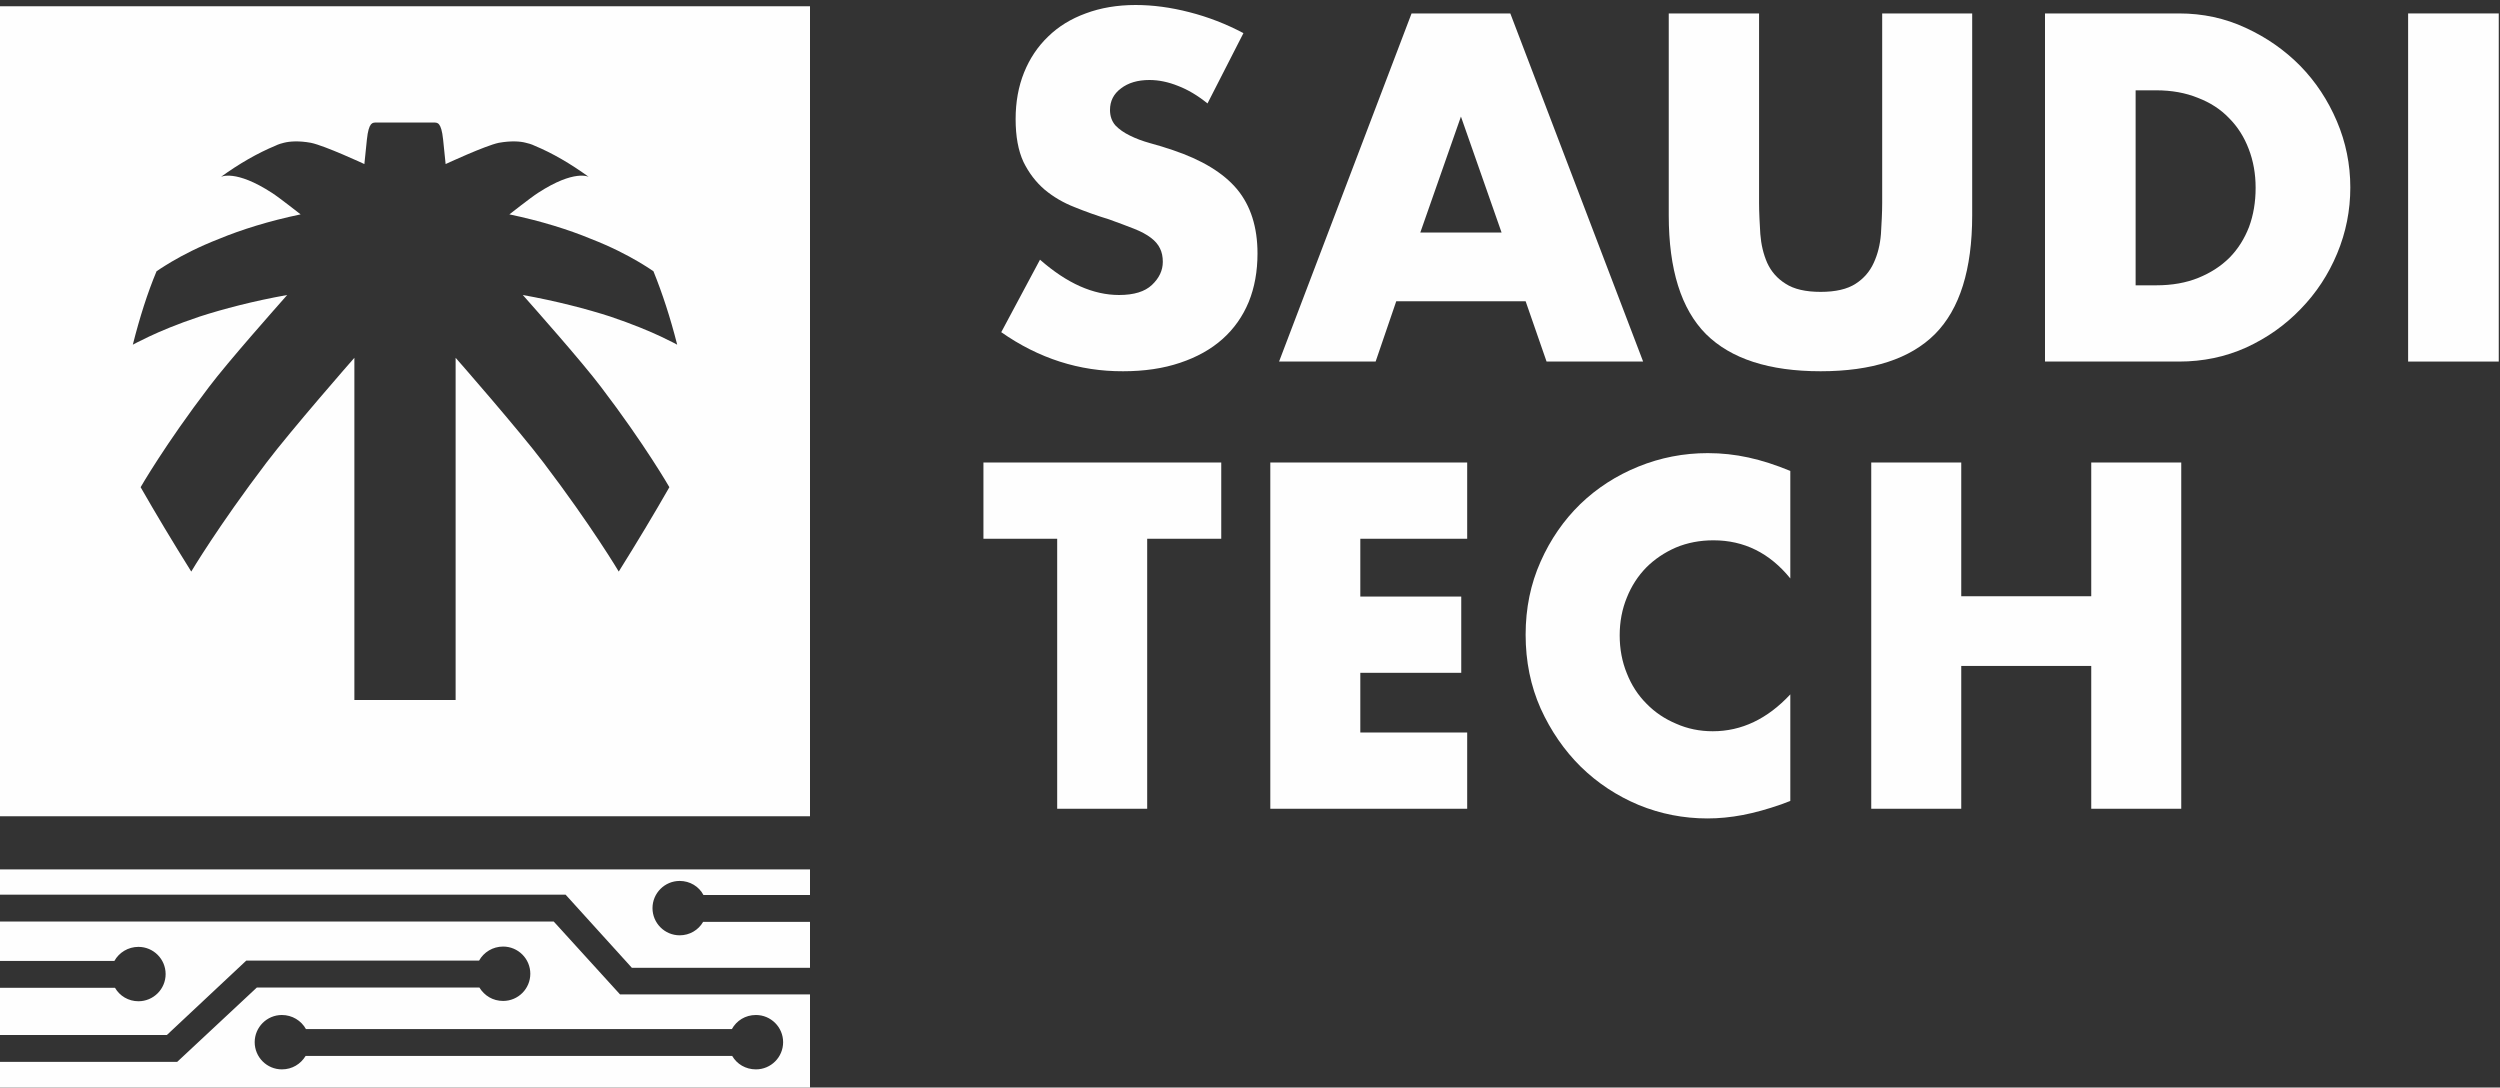
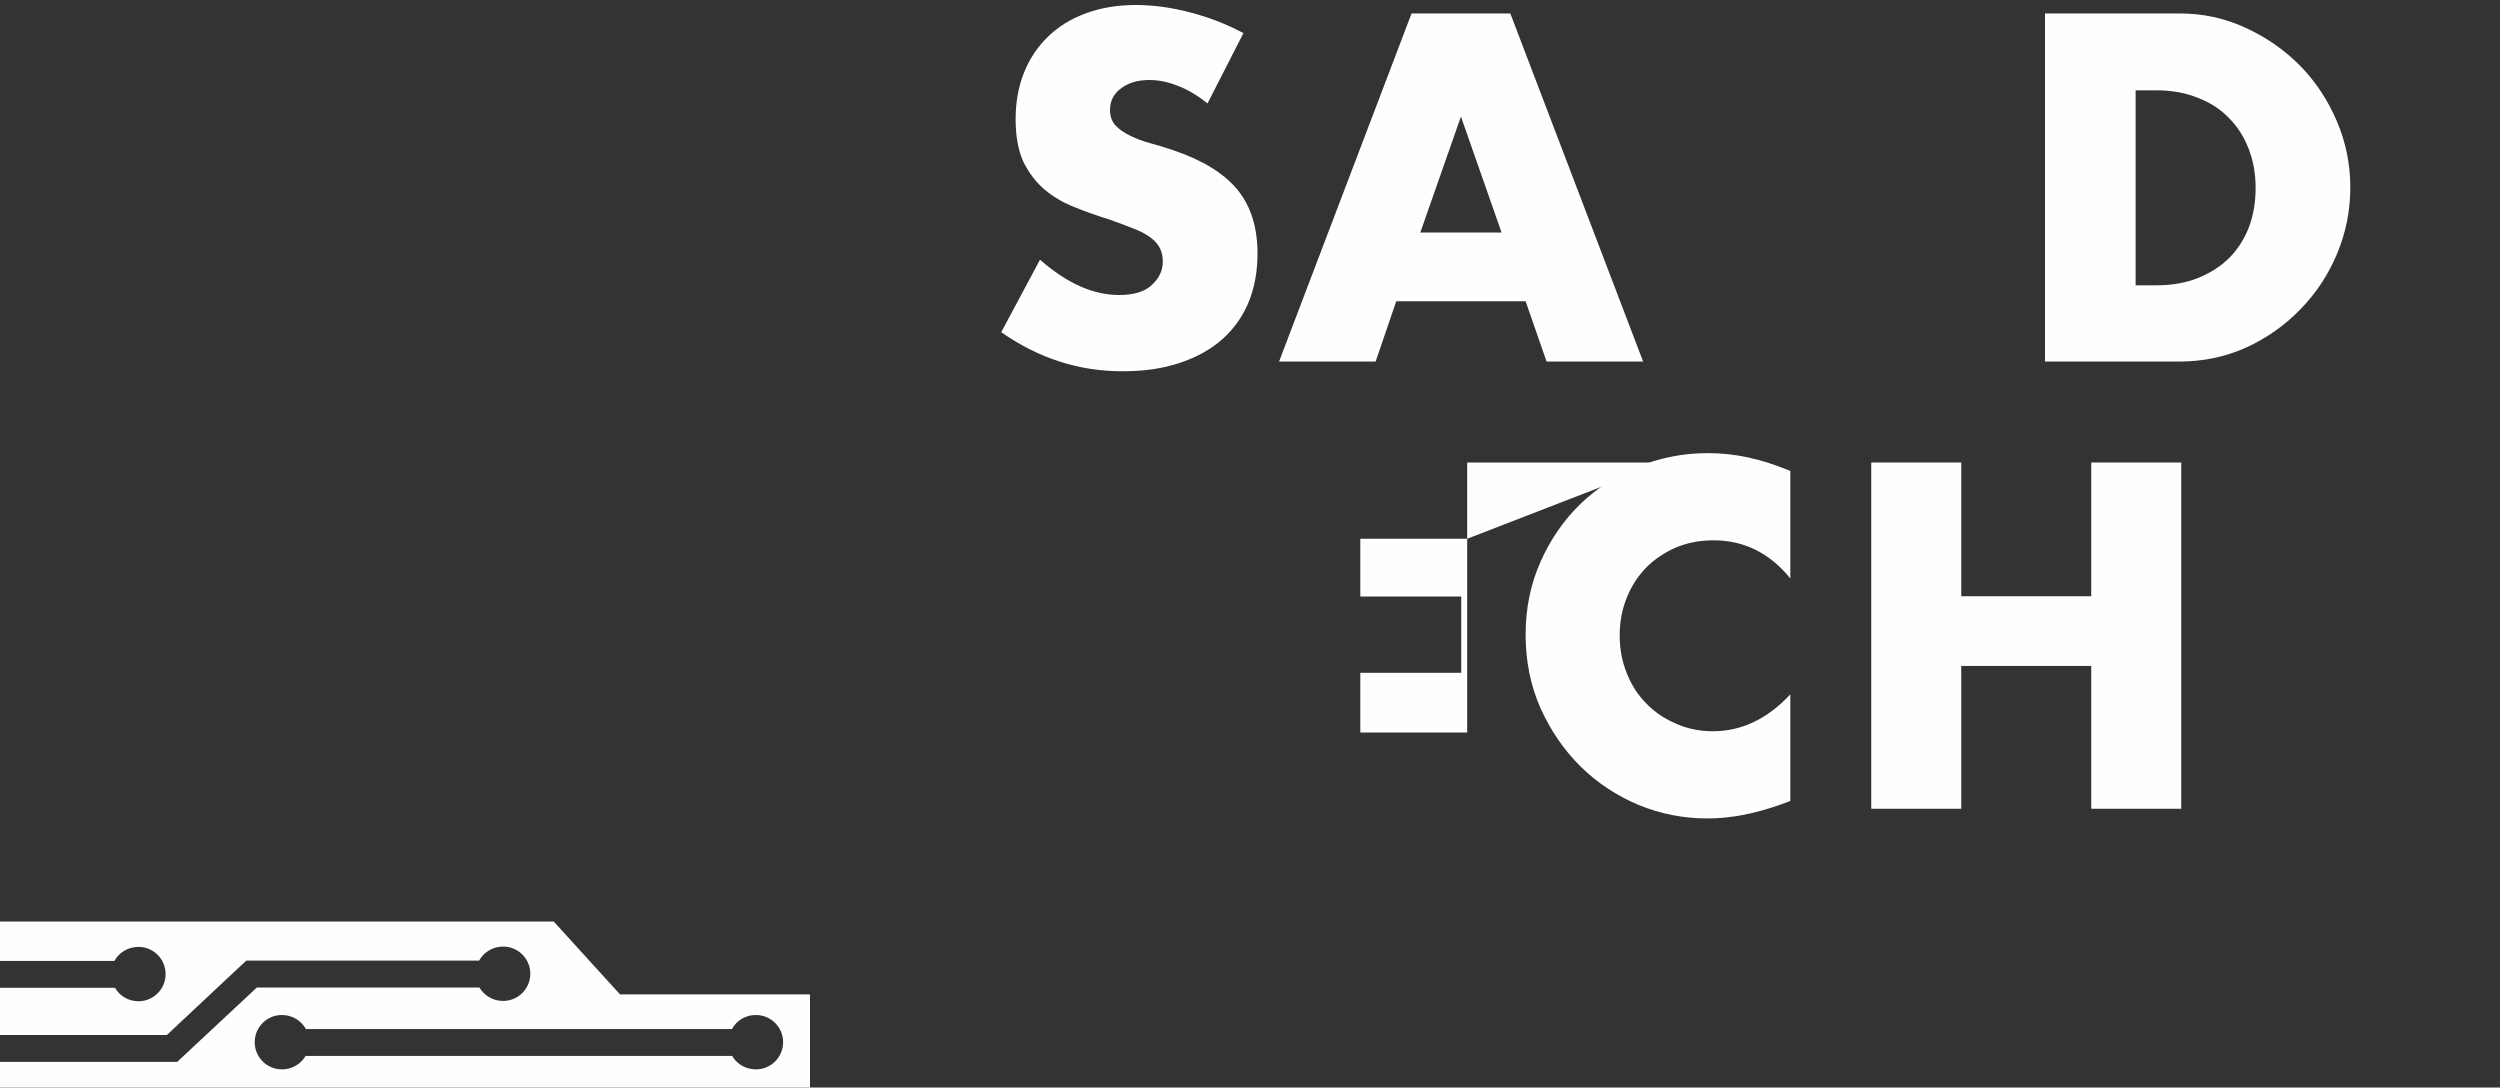
<svg xmlns="http://www.w3.org/2000/svg" version="1.2" viewBox="0 0 800 348" width="800" height="348">
  <rect x="0" y="0" width="800" height="348" fill="#333333" stroke="none" />
  <title>Saudi Made All Logos_Eng</title>
  <style>
		.s0 { fill: #fefefe } 
	</style>
  <g id="Layer 1">
    <g id="&lt;Group&gt;">
      <g id="&lt;Group&gt;">
        <path id="&lt;Path&gt;" class="s0" d="m386.4 33.1q-4.7-3.8-9.4-5.6-4.7-1.9-9.2-1.9-5.6 0-9.1 2.7-3.5 2.6-3.5 6.9 0 2.9 1.7 4.9 1.8 1.9 4.7 3.3 2.8 1.4 6.4 2.4 3.7 1 7.2 2.2 14.1 4.7 20.7 12.6 6.5 7.9 6.5 20.5 0 8.6-2.8 15.5c-1.9 4.6-4.7 8.6-8.4 11.9q-5.5 4.9-13.6 7.6-8 2.7-18.2 2.7-21 0.1-39-12.5l12.4-23.2q6.5 5.7 12.8 8.5 6.3 2.8 12.5 2.8 7.1 0 10.5-3.2 3.5-3.3 3.5-7.4 0-2.5-0.9-4.3-0.9-1.9-2.9-3.4-2.1-1.6-5.4-2.9-3.3-1.3-8-3-5.6-1.7-11-3.9-5.4-2.1-9.6-5.6-4.2-3.6-6.8-8.9-2.5-5.4-2.5-13.7 0-8.2 2.7-14.9 2.7-6.7 7.7-11.5 4.9-4.8 12-7.4 7.2-2.7 16-2.7 8.3 0 17.2 2.3 9 2.3 17.3 6.7z" />
        <path id="&lt;Compound Path&gt;" fill-rule="evenodd" class="s0" d="m488.2 96.4h-41.4l-6.6 19.3h-30.9l42.4-111.4h31.6l42.5 111.4h-30.9zm-7.7-22l-13-37.1-13 37.1z" />
-         <path id="&lt;Path&gt;" class="s0" d="m562.9 4.3v60.6c0 3.2 0.2 6.6 0.4 10q0.4 5.1 2.2 9.2 1.9 4.2 5.9 6.7 4 2.6 11.2 2.6 7.2 0 11.2-2.6 3.9-2.5 5.8-6.7 1.9-4.1 2.3-9.2c0.2-3.4 0.4-6.8 0.4-10v-60.6h28.8v64.6q0 26-11.9 38-11.9 11.9-36.6 11.9-24.7 0-36.7-11.9-11.9-12-11.9-38v-64.6z" />
        <path id="&lt;Compound Path&gt;" fill-rule="evenodd" class="s0" d="m654.4 4.3h42.9q11.4 0 21.3 4.6 10 4.6 17.5 12.2 7.4 7.6 11.7 17.7 4.3 10.1 4.3 21.2 0 11-4.2 21.1-4.2 10.1-11.7 17.8-7.4 7.7-17.4 12.3-10 4.5-21.5 4.5h-42.9zm29 87h6.6q7.6 0 13.5-2.4 5.9-2.4 10-6.5 4-4.1 6.2-9.8 2.1-5.7 2.1-12.5 0-6.7-2.2-12.4-2.2-5.8-6.3-9.9-4-4.2-10-6.5-5.9-2.4-13.3-2.4h-6.6z" />
-         <path id="&lt;Path&gt;" class="s0" d="m770.6 115.7h29v-111.4h-29z" />
        <g id="&lt;Group&gt;">
          <g id="&lt;Group&gt;">
-             <path id="&lt;Compound Path&gt;" class="s0" d="m367.1 172.4v86.4h-28.8v-86.4h-23.6v-24.4h76.1v24.4z" />
-             <path id="&lt;Compound Path&gt;" class="s0" d="m469.5 172.4h-34.2v18.5h32.3v24.4h-32.3v19.1h34.2v24.4h-63v-110.8h63z" />
+             <path id="&lt;Compound Path&gt;" class="s0" d="m469.5 172.4h-34.2v18.5h32.3v24.4h-32.3v19.1h34.2v24.4v-110.8h63z" />
            <path id="&lt;Compound Path&gt;" class="s0" d="m572.9 185.1q-9.9-12.2-24.6-12.2-6.5 0-12 2.3-5.5 2.4-9.5 6.4-4 4.1-6.2 9.6-2.3 5.6-2.3 12.1 0 6.6 2.3 12.2 2.2 5.6 6.3 9.7 4 4.1 9.5 6.4 5.4 2.4 11.7 2.4 13.8 0 24.8-11.8v34.1l-2.9 1.1q-6.6 2.3-12.3 3.4-5.8 1.1-11.3 1.1-11.5 0-22-4.3-10.5-4.4-18.5-12.2-8-7.9-12.9-18.7-4.8-10.8-4.8-23.6 0-12.7 4.8-23.4 4.7-10.6 12.7-18.4 8-7.7 18.6-12 10.6-4.3 22.2-4.3 6.6 0 13 1.4 6.4 1.4 13.4 4.3z" />
            <path id="&lt;Compound Path&gt;" class="s0" d="m627.6 190.8h41.6v-42.8h28.8v110.8h-28.8v-45.7h-41.6v45.7h-28.8v-110.8h28.8z" />
          </g>
        </g>
      </g>
      <g id="&lt;Group&gt;">
-         <path id="&lt;Compound Path&gt;" fill-rule="evenodd" class="s0" d="m259.2 2v259.2h-259.2v-259.2zm-91.9 92.4c10.6 1.9 20.6 4.5 28 6.9 7.1 2.4 12.6 4.7 16.2 6.4 3.4 1.6 5.2 2.6 5.2 2.6-2.2-8.7-4.8-16.6-7.6-23.5 0 0-1.7-1.2-4.9-3.1-3.4-2-8.5-4.7-15.2-7.3-7-2.9-15.9-5.7-26-7.8 0.3-0.2 6.7-5.3 9.2-6.9 11.7-7.6 16.2-5.1 16.2-5.1-5.8-4.2-11.6-7.6-17.4-10 0 0-0.9-0.5-2.7-0.9-1.8-0.5-4.8-0.7-8.7 0-4.3 0.9-16.8 6.7-17 6.8 0-0.2-0.6-5.8-0.8-7.8-0.6-5.8-1.9-5.4-2.9-5.5h-18.6c-1 0.1-2.3-0.3-2.9 5.5-0.2 2-0.8 7.6-0.8 7.8-0.2-0.1-12.7-5.9-17.1-6.8-3.8-0.7-6.8-0.5-8.7 0-1.7 0.4-2.6 0.9-2.6 0.9-5.8 2.4-11.7 5.8-17.5 10 0 0 4.6-2.5 16.3 5.1 2.5 1.6 8.9 6.7 9.2 6.9-10.1 2.1-19 4.9-26 7.8-6.7 2.6-11.8 5.3-15.2 7.3-3.2 1.9-4.9 3.1-4.9 3.1-2.9 6.9-5.4 14.8-7.6 23.5 0 0 1.8-1 5.2-2.6 3.6-1.7 9-4 16.2-6.4 7.4-2.4 17.3-5 28-6.9-3.7 4.2-18.8 21.2-25 29.4-14.1 18.5-21.9 32.1-21.9 32.1q7.2 12.6 16.2 27c0 0 8.6-14.5 24.1-34.9 7.8-10.3 27.8-33.2 28.1-33.5 0 0.5 0 100.1 0 109.5h32.4q0-0.1 0-0.1c0-9.4 0-108.9 0-109.4 0.3 0.3 20.3 23.2 28.1 33.5 15.5 20.4 24.1 34.9 24.1 34.9q9-14.4 16.2-27c0 0-7.8-13.6-21.9-32.1-6.2-8.2-21.3-25.2-25-29.4z" />
        <g id="&lt;Group&gt;">
-           <path id="&lt;Path&gt;" class="s0" d="m181 286.3l21.2 23.4h57v-14.7h-34.2c-1.5 2.6-4.3 4.3-7.5 4.3-4.8 0-8.7-3.9-8.7-8.7 0-4.8 3.9-8.7 8.7-8.7 3.3 0 6.2 1.8 7.6 4.5h34.1v-8.2h-259.2v8.1z" />
          <path id="&lt;Compound Path&gt;" fill-rule="evenodd" class="s0" d="m259.2 318.2v29.8h-259.2v-8.2h56.7l25.5-23.8h71.2c1.6 2.6 4.3 4.3 7.6 4.3 4.8 0 8.7-3.9 8.7-8.7 0-4.8-3.9-8.7-8.7-8.7-3.3 0-6.2 1.8-7.7 4.5h-74.5l-25.4 23.8h-53.4v-15.1h36.8c1.5 2.6 4.3 4.3 7.5 4.3 4.8 0 8.7-3.9 8.7-8.7 0-4.8-3.9-8.7-8.7-8.7-3.3 0-6.2 1.8-7.7 4.5h-36.6v-12.6h177.2l21.2 23.3zm-8.6 15.3c0-4.8-3.9-8.7-8.7-8.7-3.4 0-6.2 1.8-7.7 4.5h-136.3c-1.5-2.7-4.4-4.5-7.7-4.5-4.8 0-8.7 3.9-8.7 8.7 0 4.8 3.9 8.7 8.7 8.7 3.3 0 6-1.7 7.6-4.3h136.5c1.5 2.6 4.3 4.3 7.6 4.3 4.8 0 8.7-3.9 8.7-8.7z" />
        </g>
      </g>
    </g>
  </g>
</svg>